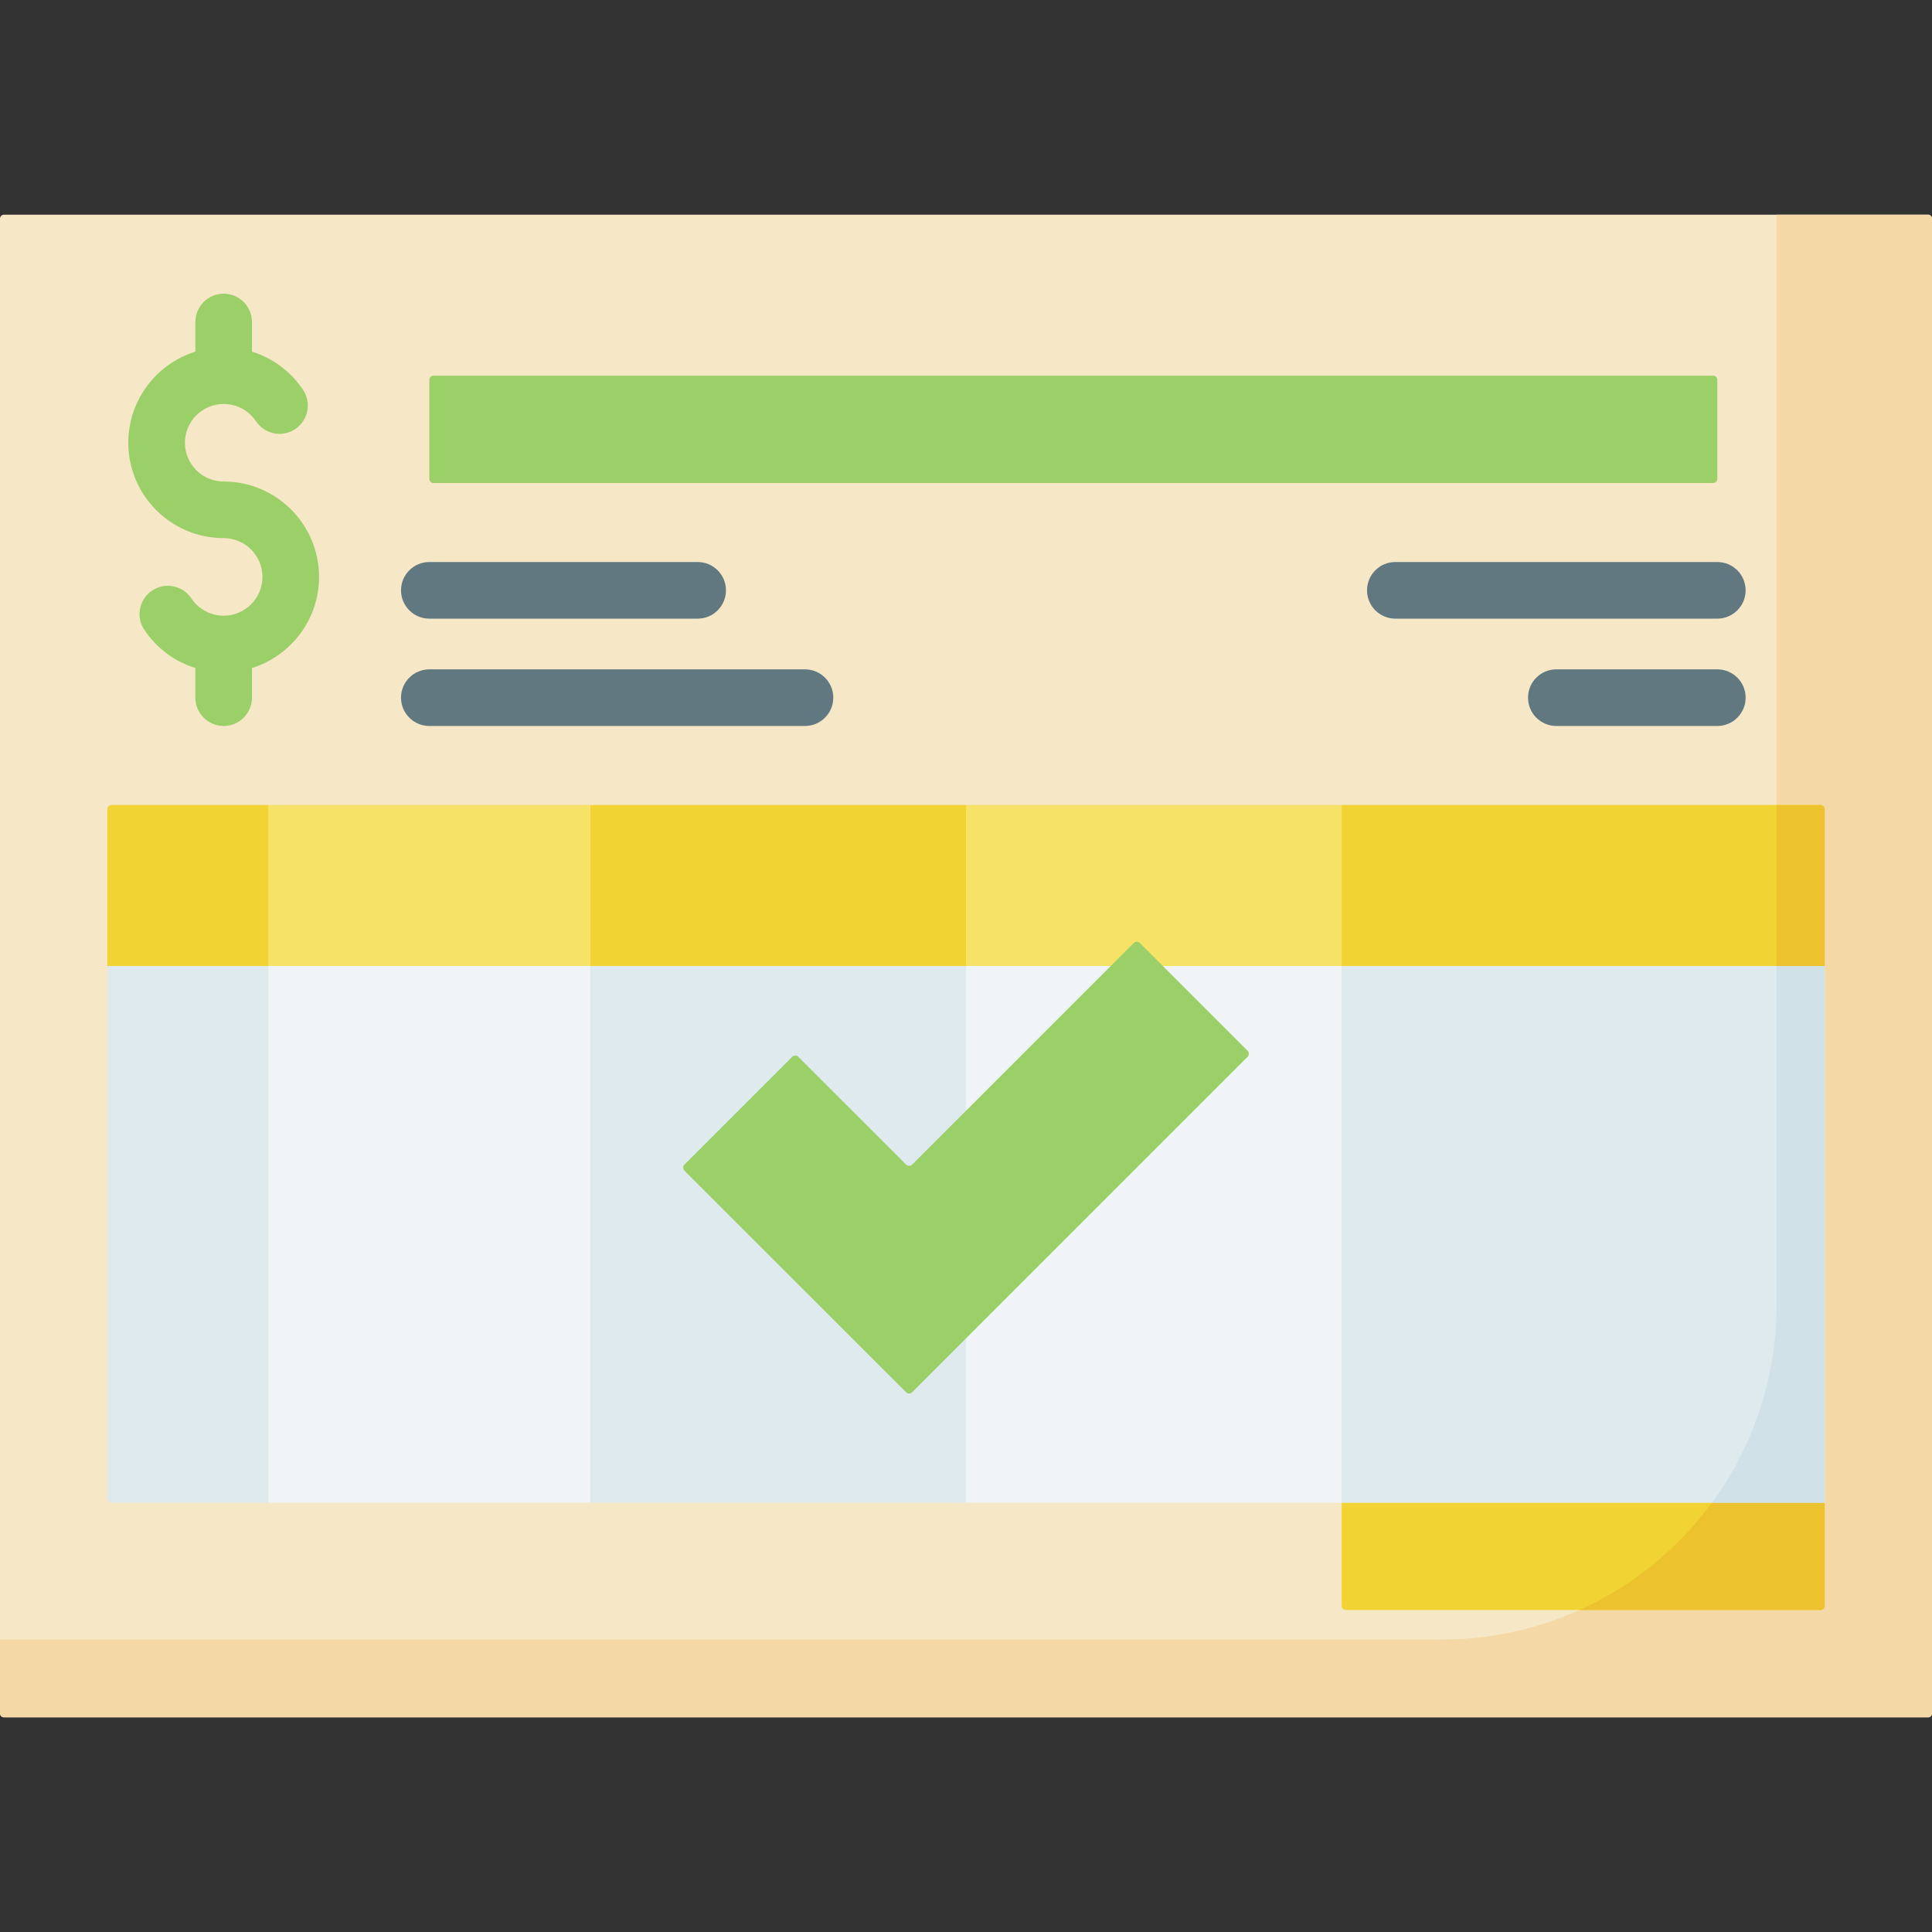
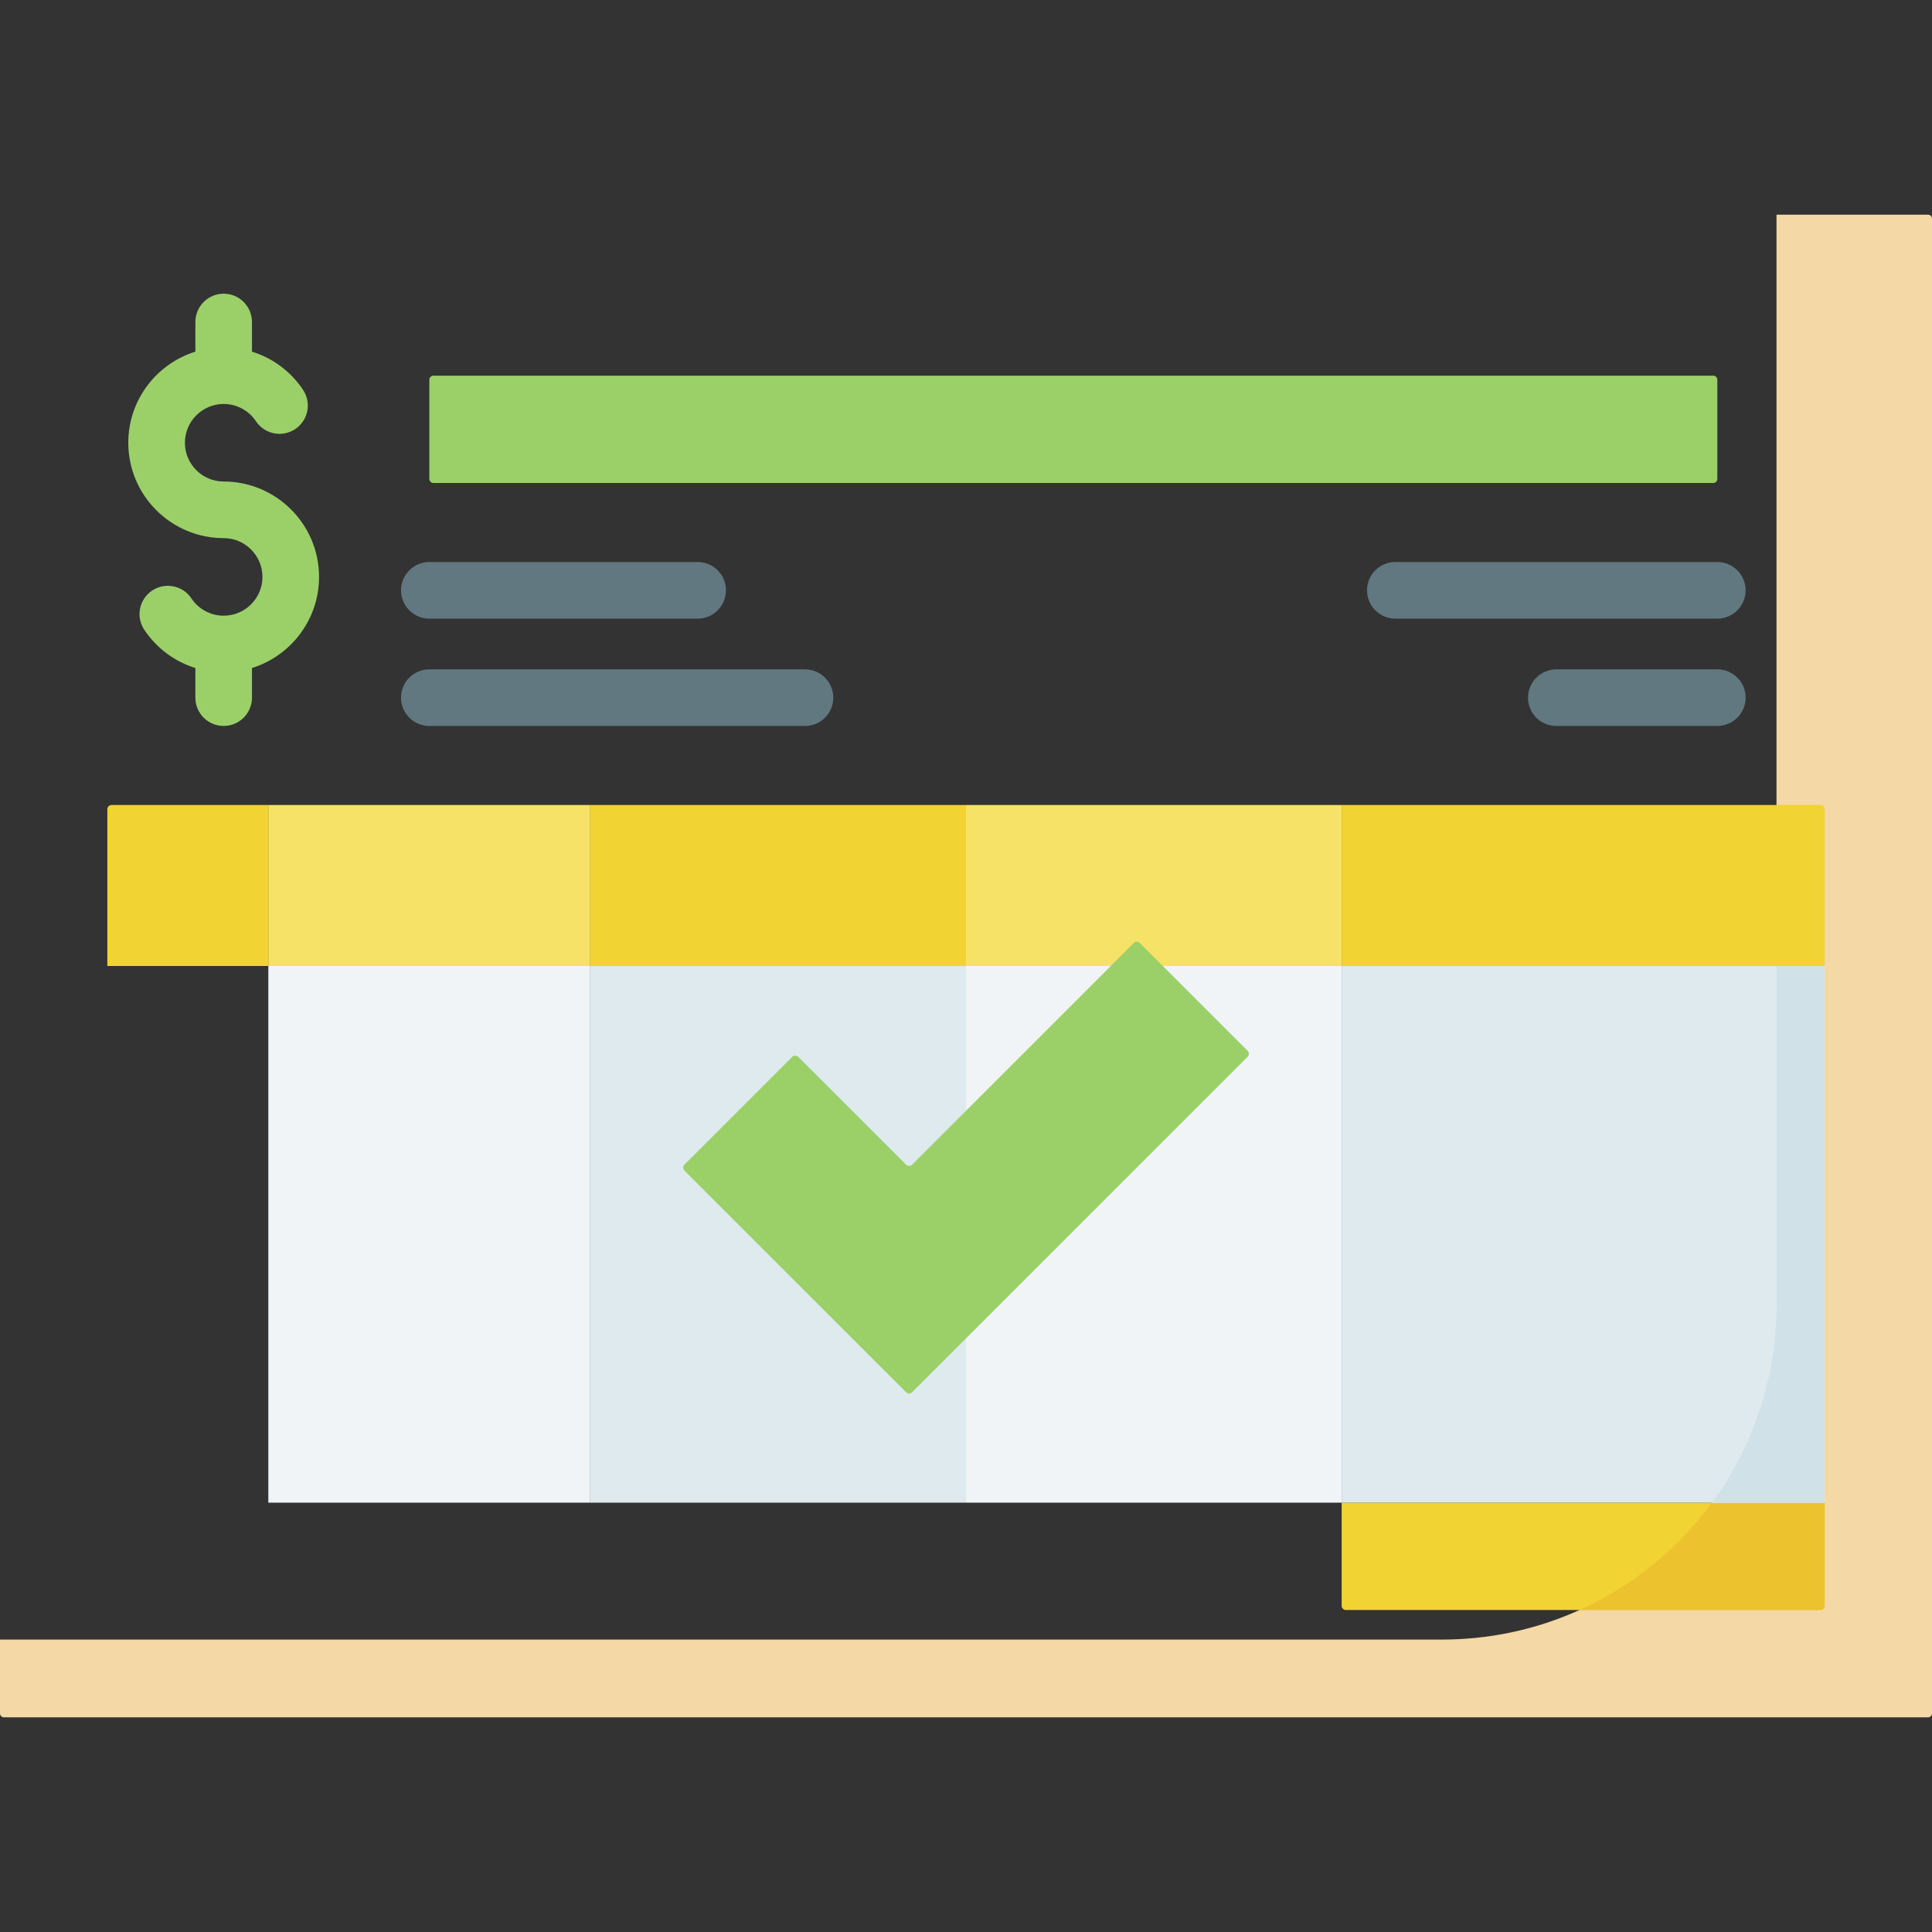
<svg xmlns="http://www.w3.org/2000/svg" width="72" height="72" viewBox="0 0 72 72" fill="none">
  <rect x="0" y="0" width="72" height="72" fill="#333333" stroke="none" />
  <g clip-path="url(#clip0_508_3880)">
-     <path d="M71.853 64H0.148C0.066 64 0 63.934 0 63.852V8.148C0 8.066 0.066 8 0.148 8H71.853C71.934 8 72 8.066 72 8.148V63.853C72 63.934 71.934 64 71.853 64Z" fill="#F6E7C6" />
    <path d="M71.853 8H66.205V48.63C66.205 55.518 60.621 61.102 53.732 61.102H0V63.853C0 63.934 0.066 64 0.148 64H71.853C71.934 64 72 63.934 72 63.853V8.148C72 8.066 71.934 8 71.853 8Z" fill="#F4D8A5" />
    <path d="M10 30H21.998V36H10V30Z" fill="#F6E266" />
    <path d="M22 30H36.001V36H22V30Z" fill="#F1D333" />
    <path d="M36 36H50.001V56H36V36Z" fill="#F1F4F6" />
    <path d="M36 30H50.001V36H36V30Z" fill="#F6E266" />
    <path d="M68 36V30.159C68 30.071 67.929 30 67.842 30H50V36H68Z" fill="#F1D333" />
-     <path d="M67.84 30H66.203V36H67.998V30.158C67.998 30.071 67.927 30 67.84 30Z" fill="#ECC32E" />
    <path d="M10 36H21.998V56H10V36Z" fill="#F1F4F6" />
    <path d="M22 36H36.001V56H22V36Z" fill="#DFEAEF" />
    <path d="M50.158 60H67.841C67.929 60 68 59.929 68 59.842V56H50V59.842C50 59.929 50.071 60 50.158 60Z" fill="#F1D333" />
    <path d="M58.867 60H67.842C67.93 60 68.001 59.929 68.001 59.842V56H63.796C62.532 57.723 60.836 59.11 58.867 60Z" fill="#ECC32E" />
    <path d="M50 36H68V56H50V36Z" fill="#DFEAEF" />
    <path d="M66.207 48.63C66.207 51.387 65.312 53.935 63.797 56H68.002V36H66.207V48.63H66.207Z" fill="#D0E2E7" />
    <path d="M10 30H4.158C4.071 30 4 30.071 4 30.159V36H10V30Z" fill="#F1D333" />
-     <path d="M10 36H4V55.842C4 55.929 4.071 56 4.158 56H10L10 36Z" fill="#DFEAEF" />
    <path d="M63.847 18H16.153C16.069 18 16 17.931 16 17.847V14.153C16 14.069 16.069 14 16.153 14H63.847C63.931 14 64 14.069 64 14.153V17.847C64 17.931 63.931 18 63.847 18Z" fill="#9BD069" />
    <path d="M8.336 17.945C7.539 17.945 6.891 17.297 6.891 16.5C6.891 15.703 7.539 15.055 8.336 15.055C8.82 15.055 9.27 15.296 9.539 15.699C9.863 16.184 10.517 16.314 11.002 15.991C11.486 15.668 11.617 15.013 11.294 14.528C10.834 13.839 10.159 13.343 9.39 13.105V12C9.39 11.418 8.918 10.945 8.336 10.945C7.753 10.945 7.281 11.418 7.281 12V13.105C5.834 13.556 4.781 14.907 4.781 16.5C4.781 18.46 6.376 20.054 8.336 20.054C9.133 20.054 9.781 20.703 9.781 21.5C9.781 22.297 9.133 22.945 8.336 22.945C7.852 22.945 7.402 22.704 7.132 22.3C6.809 21.816 6.154 21.685 5.669 22.009C5.185 22.332 5.054 22.987 5.378 23.471C5.838 24.16 6.512 24.656 7.281 24.895V26C7.281 26.582 7.753 27.054 8.336 27.054C8.918 27.054 9.39 26.582 9.39 26V24.895C10.837 24.444 11.89 23.093 11.89 21.5C11.89 19.54 10.296 17.945 8.336 17.945Z" fill="#9BD069" />
    <path d="M16 23.055H26C26.582 23.055 27.054 22.582 27.054 22C27.054 21.418 26.582 20.945 26 20.945H16C15.417 20.945 14.945 21.418 14.945 22C14.945 22.582 15.417 23.055 16 23.055Z" fill="#617881" />
    <path d="M30 24.945H16C15.417 24.945 14.945 25.418 14.945 26C14.945 26.582 15.417 27.055 16 27.055H30C30.582 27.055 31.054 26.582 31.054 26C31.054 25.418 30.582 24.945 30 24.945Z" fill="#617881" />
    <path d="M65.054 22C65.054 21.418 64.582 20.945 63.999 20.945H52C51.417 20.945 50.945 21.418 50.945 22C50.945 22.582 51.417 23.055 52 23.055H63.999C64.582 23.055 65.054 22.582 65.054 22Z" fill="#617881" />
    <path d="M64 24.945H58C57.417 24.945 56.945 25.418 56.945 26C56.945 26.582 57.417 27.055 58 27.055H64C64.582 27.055 65.055 26.582 65.055 26C65.055 25.418 64.582 24.945 64 24.945Z" fill="#617881" />
    <path d="M33.766 43.4L29.75 39.385C29.688 39.322 29.586 39.322 29.523 39.385L25.508 43.4C25.445 43.463 25.445 43.565 25.508 43.628L33.766 51.885C33.828 51.948 33.93 51.948 33.993 51.885L46.493 39.385C46.556 39.322 46.556 39.221 46.493 39.158L42.478 35.143C42.415 35.08 42.313 35.08 42.251 35.143L33.993 43.401C33.93 43.463 33.828 43.463 33.766 43.4Z" fill="#9BD069" />
  </g>
  <defs>
    <clipPath id="clip0_508_3880">
      <rect width="72" height="72" fill="white" />
    </clipPath>
  </defs>
</svg>